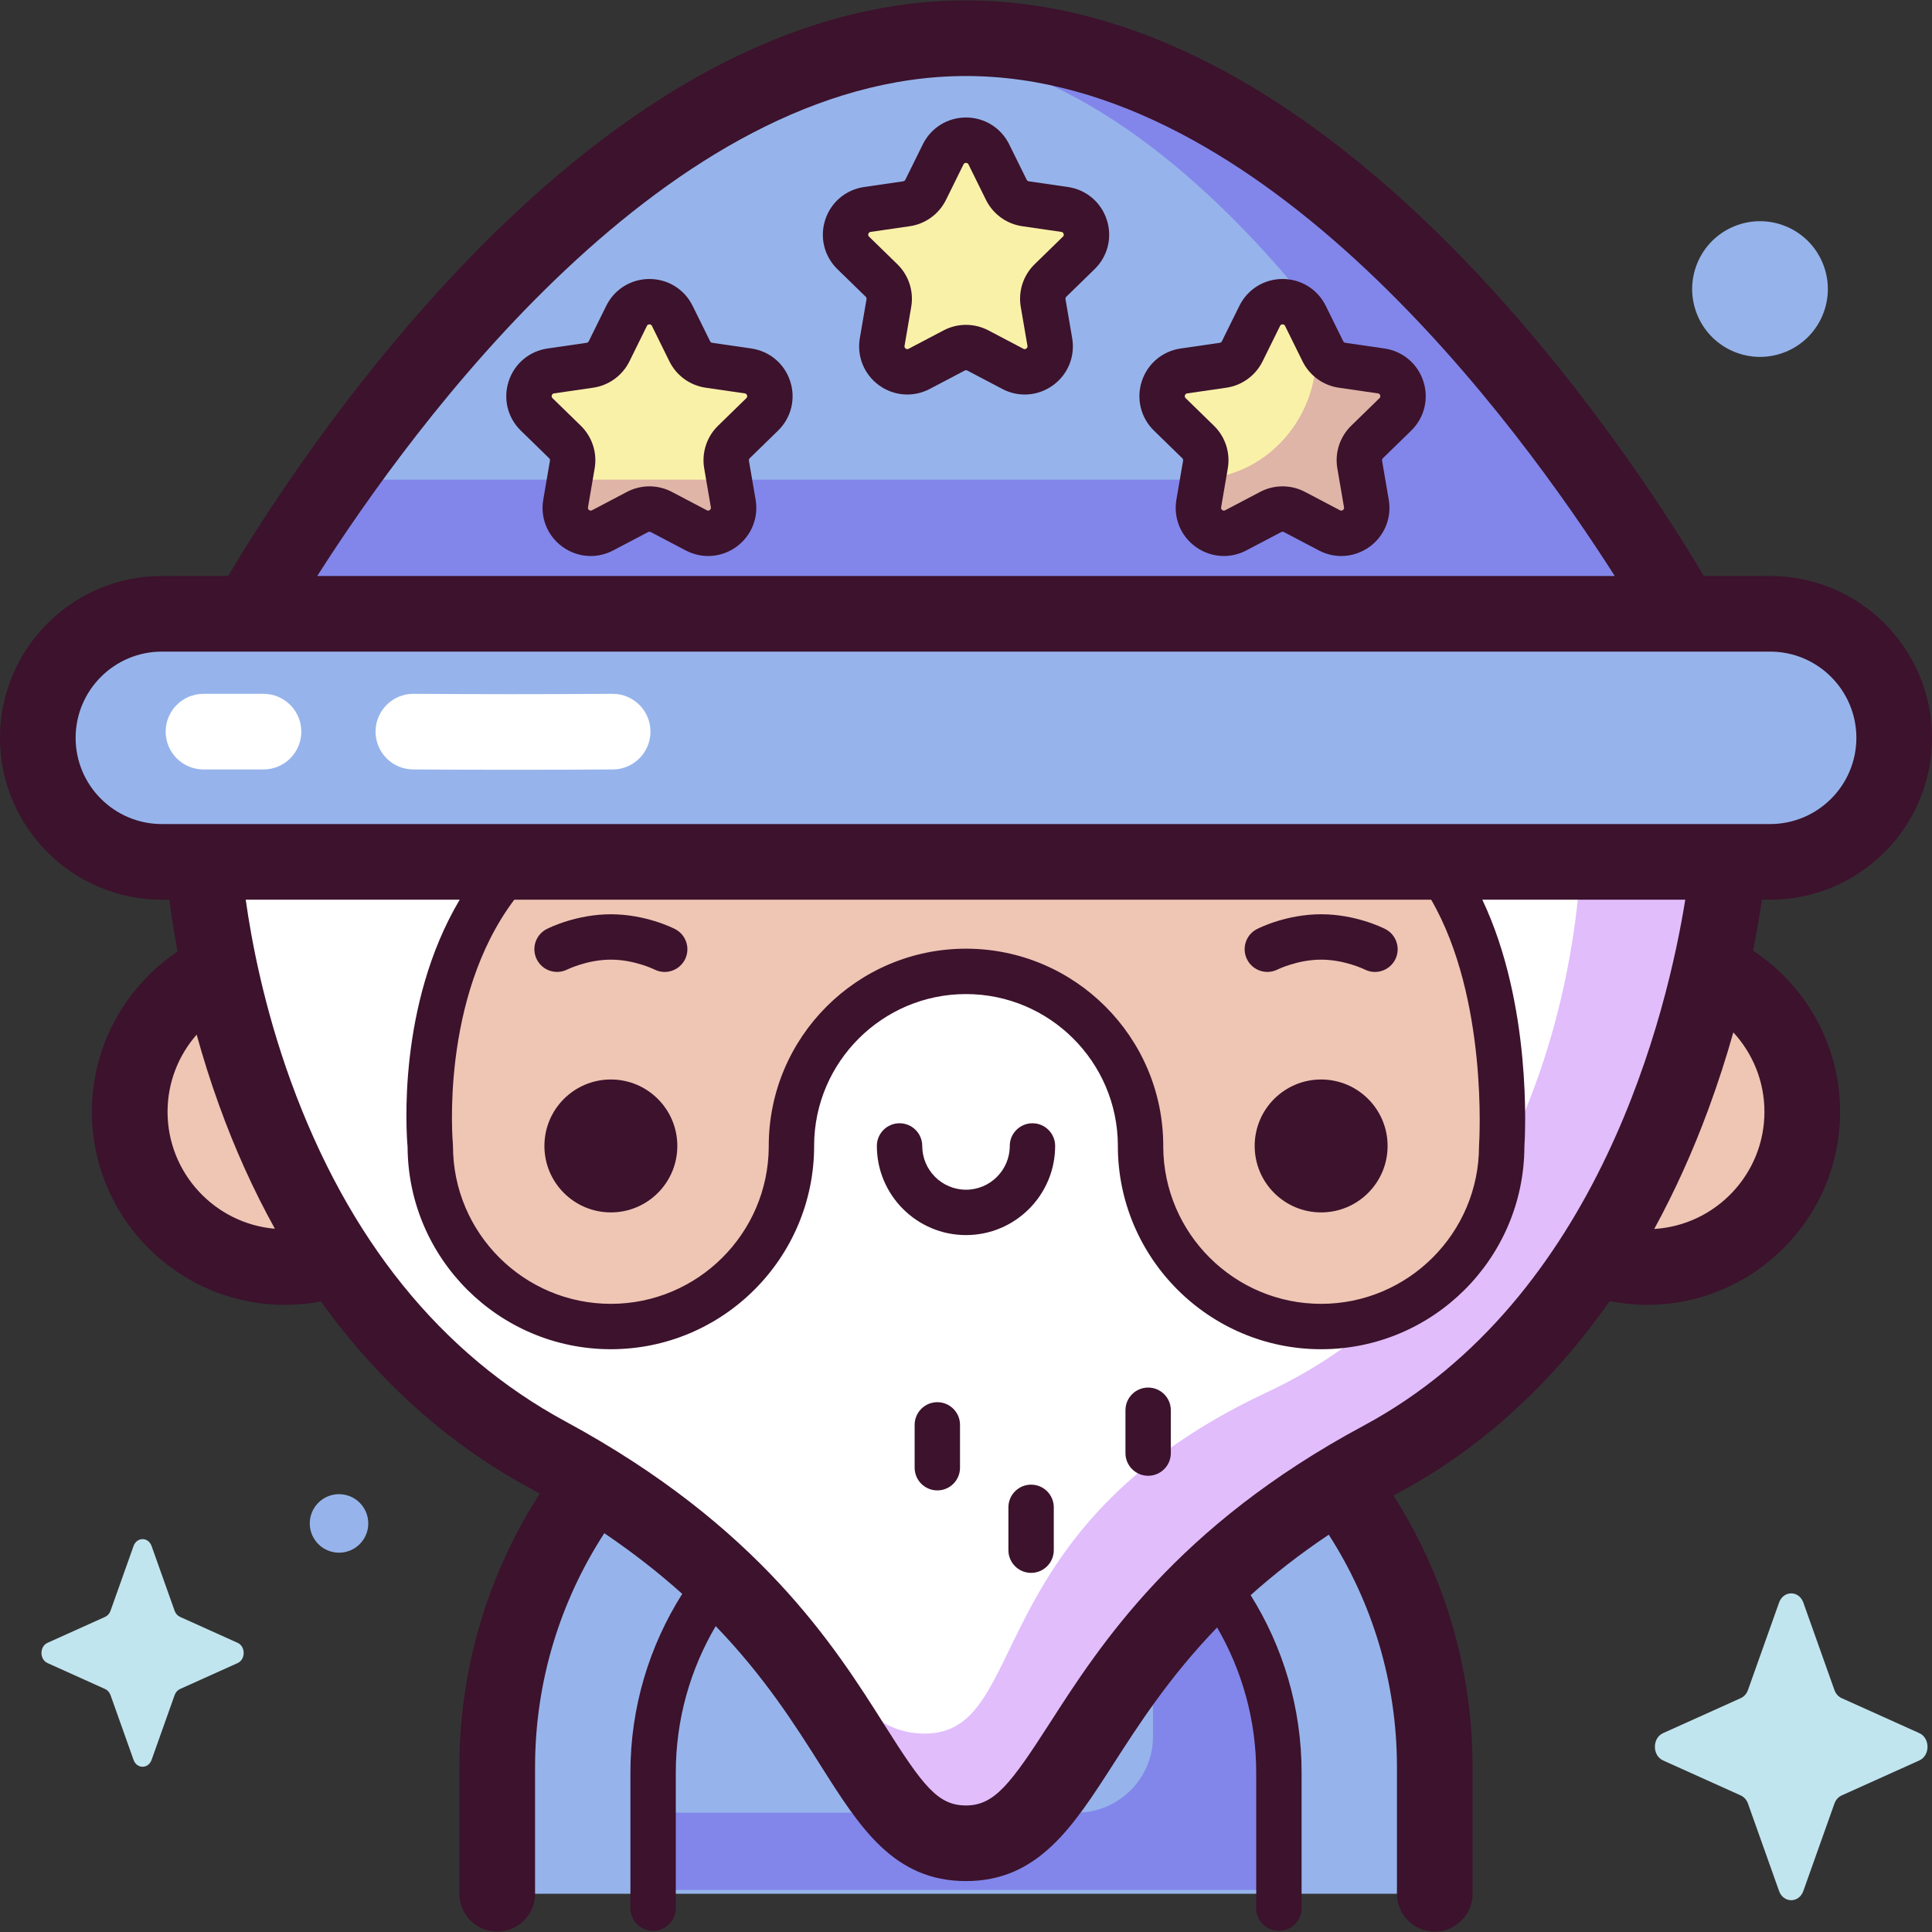
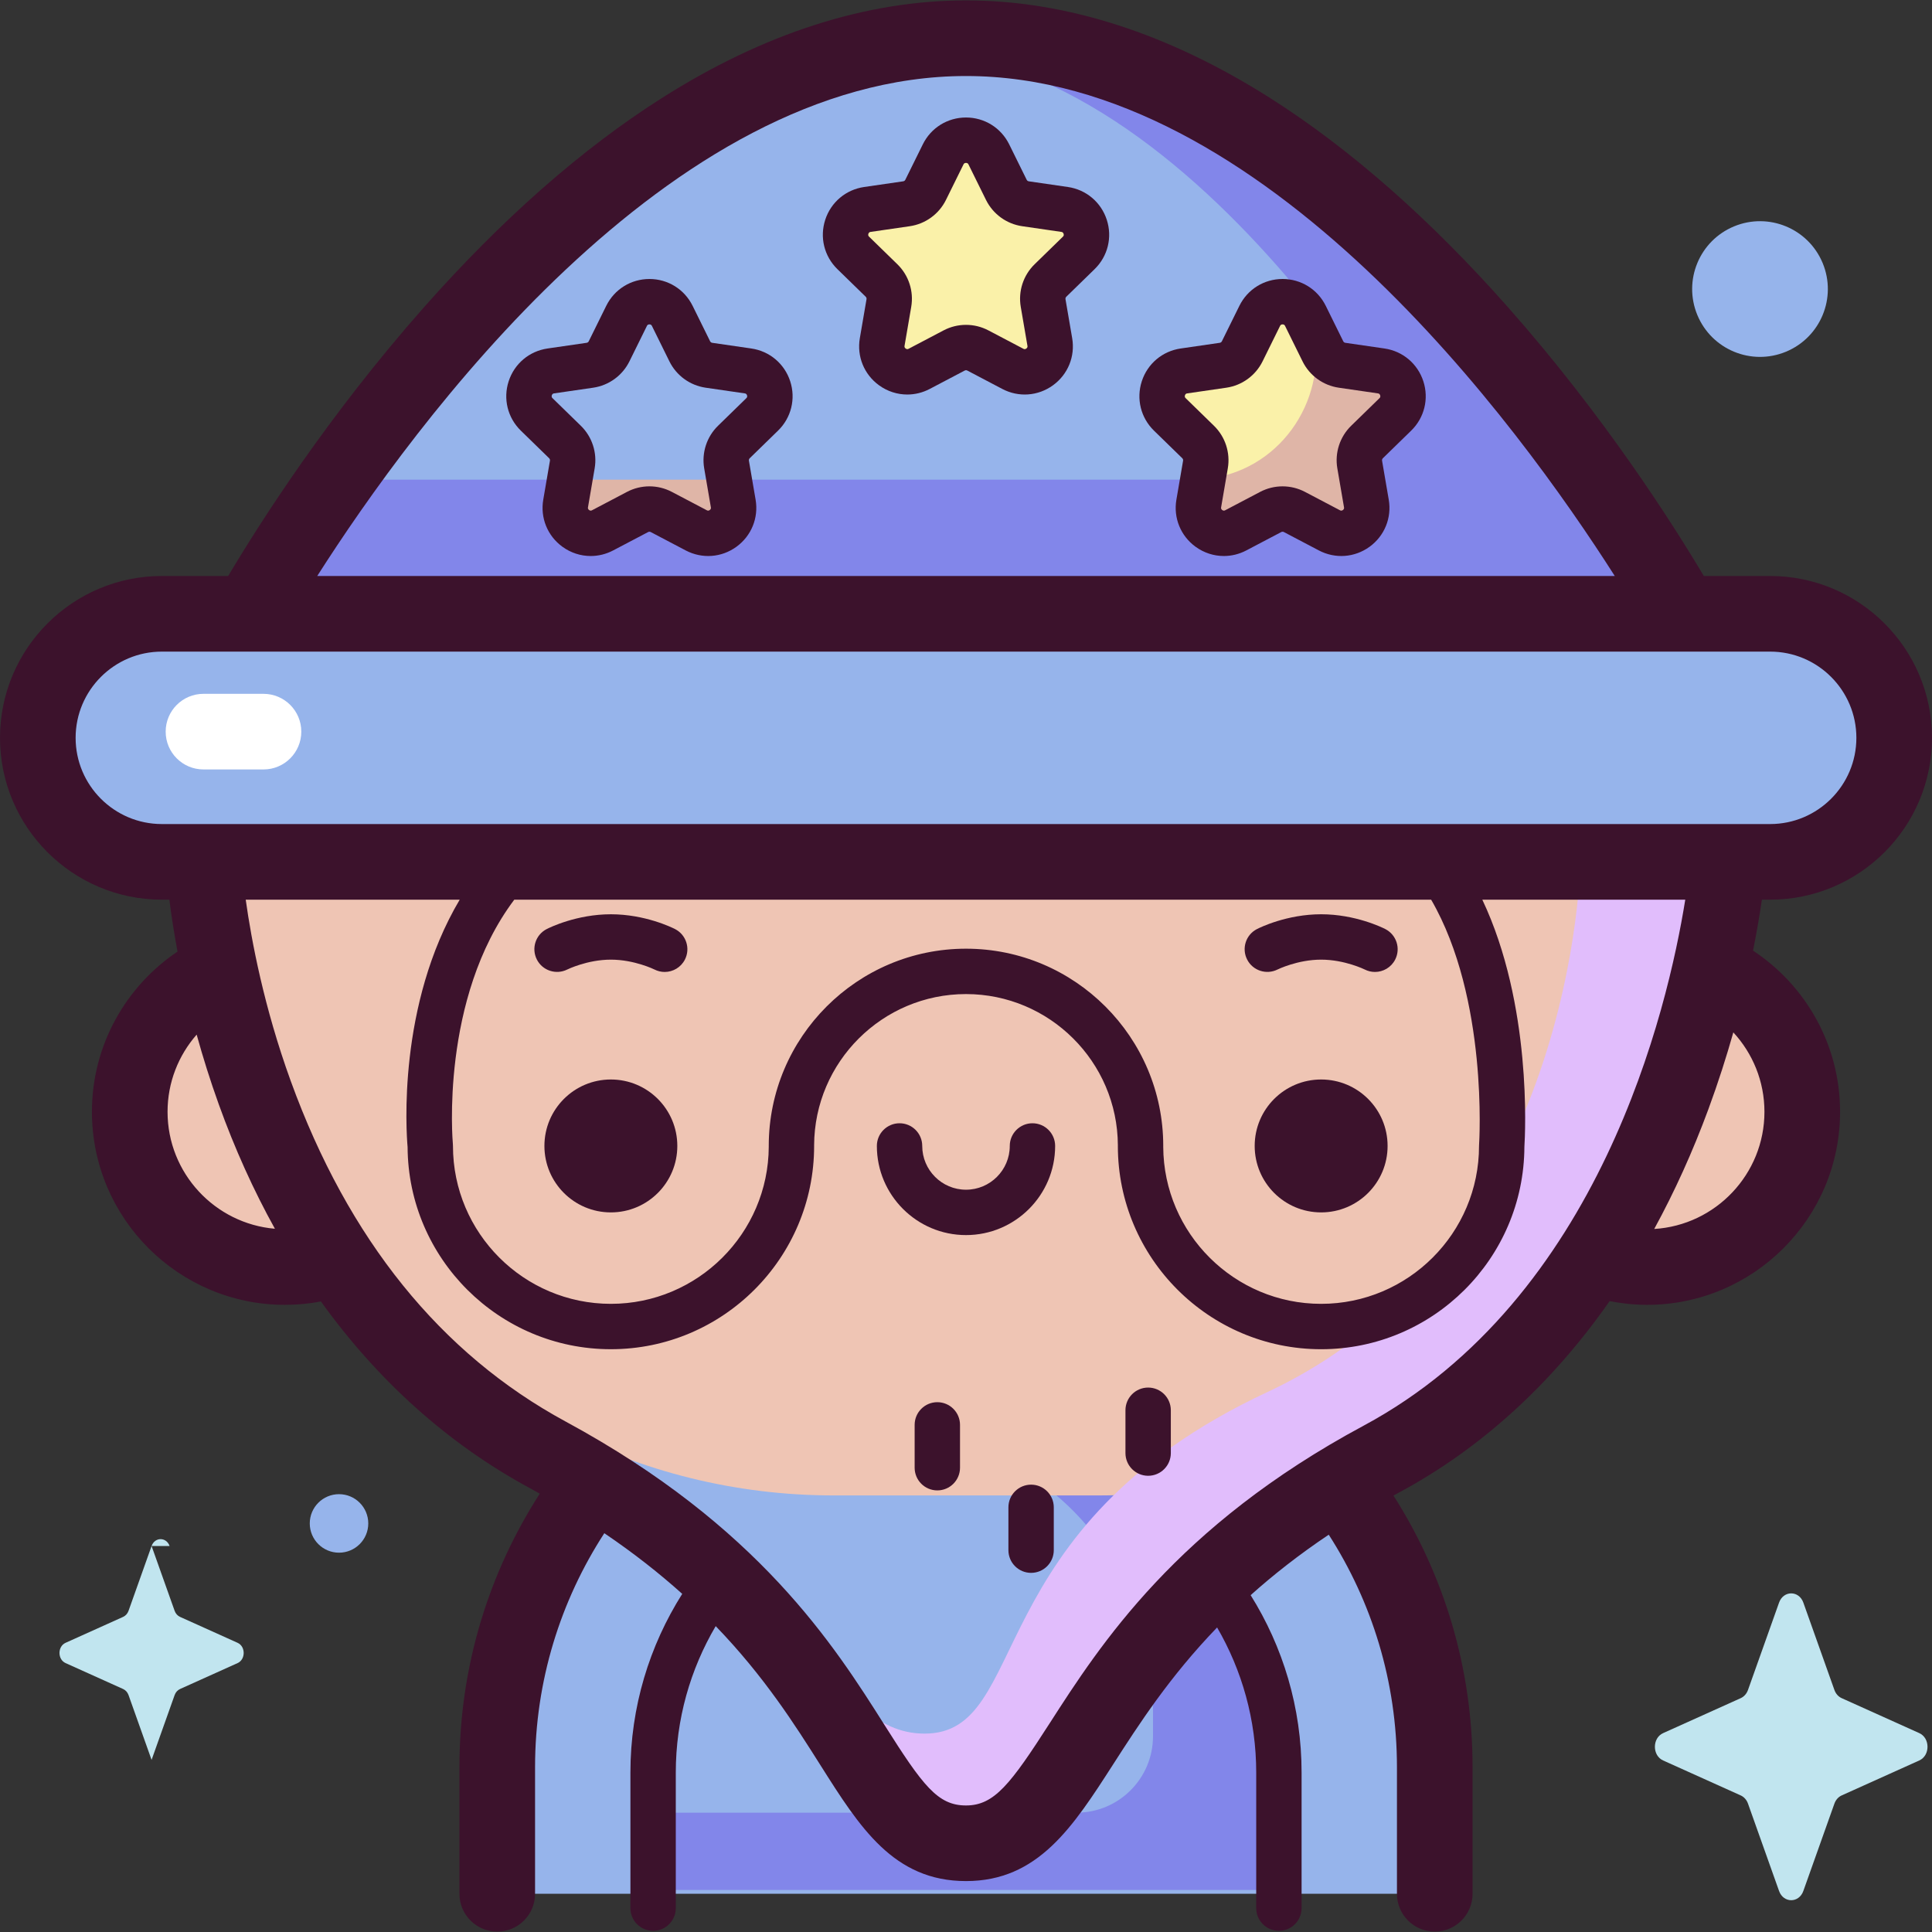
<svg xmlns="http://www.w3.org/2000/svg" id="Capa_1" enable-background="new 0 0 512 512" height="512" viewBox="0 0 512 512" width="512">
  <rect x="0" y="0" width="512" height="512" fill="#333333" stroke="none" />
  <g>
    <g>
      <path d="m380.225 501.874v-33.584c0-68.607-55.617-124.224-124.224-124.224-68.607 0-124.224 55.617-124.224 124.224v33.584z" fill="#96b4eb" />
      <path d="m264.702 386.656c23.985 10.787 40.856 36.39 40.856 66.268v7.189c0 11.19-9.072 20.262-20.262 20.262h-112.218v20.478h165.844v-31.732c0-42.857-32.514-78.115-74.22-82.465z" fill="#8286ea" />
      <path d="m447.941 255.128c.569-5.448.865-10.977.865-16.575v-.001c0-87.123-70.627-157.75-157.75-157.75h-70.111c-87.123 0-157.75 70.627-157.75 157.75v.001c0 5.598.297 11.127.865 16.575-17.141 4.965-29.677 20.768-29.677 39.508 0 22.72 18.418 41.139 41.138 41.139 6.474 0 12.596-1.5 18.045-4.164 28.699 39.216 75.06 64.692 127.378 64.692h70.111c52.318 0 98.679-25.476 127.378-64.692 5.449 2.665 11.571 4.164 18.045 4.164 22.72 0 41.139-18.418 41.139-41.139.001-18.741-12.535-34.544-29.676-39.508z" fill="#efc5b4" />
-       <path d="m382.19 229.806c11.638 24.495 17.401 49.111 15.782 73.881 0 26.431-21.426 47.857-47.857 47.857s-47.857-21.426-47.857-47.857h.003c0-25.549-20.712-46.261-46.261-46.261s-46.261 20.712-46.261 46.261h.004c0 26.431-21.426 47.857-47.857 47.857-26.43 0-47.856-21.426-47.856-47.857-2.098-26.958 4.595-52.353 22.209-75.805h-82.323s5.627 111.321 91.222 157.656c85.596 46.335 79.074 102.947 110.862 102.947 31.572 0 26.771-57.089 110.101-101.83 83.329-44.741 91.983-158.772 91.983-158.772" fill="#fff" />
      <path d="m418.841 227.882s-.999 102.693-83.052 141.067c-77.081 36.049-62.238 90.475-90.744 90.475-6.631 0-11.878-2.69-16.98-7.326v13.758c8.718 13.683 15.303 22.629 27.935 22.629 31.572 0 26.771-57.089 110.101-101.83 83.329-44.741 91.983-158.772 91.983-158.772h-39.243z" fill="#e1bdfc" />
      <path d="m469.111 162.664h-23.342c-12.942-22.601-91.616-152.539-189.769-152.539s-176.826 129.938-189.768 152.539h-23.342c-18.153 0-32.869 14.716-32.869 32.869s14.716 32.869 32.869 32.869h426.221c18.153 0 32.869-14.716 32.869-32.869s-14.716-32.869-32.869-32.869z" fill="#96b4eb" />
      <g fill="#faf1a9">
        <path d="m345.949 83.715 4.634 9.389c.984 1.993 2.885 3.375 5.085 3.694l10.362 1.506c5.539.805 7.751 7.612 3.743 11.519l-7.498 7.309c-1.592 1.551-2.318 3.787-1.942 5.978l1.77 10.32c.946 5.517-4.844 9.724-9.799 7.119l-9.268-4.872c-1.967-1.034-4.318-1.034-6.285 0l-9.268 4.872c-4.954 2.605-10.745-1.602-9.799-7.119l1.77-10.32c.376-2.191-.351-4.426-1.942-5.978l-7.498-7.309c-4.008-3.907-1.797-10.714 3.743-11.519l10.362-1.506c2.2-.32 4.101-1.701 5.085-3.694l4.634-9.389c2.477-5.02 9.634-5.02 12.111 0z" />
        <path d="m262.056 40.916 4.634 9.389c.984 1.993 2.885 3.375 5.085 3.694l10.362 1.506c5.539.805 7.751 7.612 3.743 11.519l-7.498 7.309c-1.592 1.552-2.318 3.787-1.942 5.978l1.77 10.32c.946 5.517-4.844 9.724-9.799 7.119l-9.268-4.872c-1.967-1.034-4.318-1.034-6.285 0l-9.268 4.872c-4.954 2.605-10.745-1.602-9.799-7.119l1.77-10.32c.376-2.191-.35-4.426-1.942-5.978l-7.498-7.309c-4.008-3.907-1.796-10.714 3.743-11.519l10.361-1.505c2.2-.32 4.101-1.701 5.085-3.694l4.634-9.389c2.477-5.021 9.635-5.021 12.112-.001z" />
-         <path d="m178.163 83.715 4.634 9.389c.984 1.993 2.885 3.375 5.085 3.694l10.362 1.506c5.539.805 7.751 7.612 3.743 11.519l-7.498 7.309c-1.592 1.551-2.318 3.787-1.942 5.978l1.77 10.32c.946 5.517-4.844 9.724-9.799 7.119l-9.268-4.872c-1.967-1.034-4.318-1.034-6.285 0l-9.268 4.872c-4.954 2.605-10.745-1.602-9.799-7.119l1.77-10.32c.376-2.191-.351-4.426-1.942-5.978l-7.498-7.309c-4.008-3.907-1.796-10.714 3.743-11.519l10.362-1.506c2.2-.32 4.101-1.701 5.085-3.694l4.634-9.389c2.476-5.02 9.634-5.02 12.111 0z" />
      </g>
      <path d="m256 10.126c-10.112 0-20.018 1.38-29.666 3.879 4.021-.594 8.093-.924 12.215-.924 40.748 0 76.907 30.611 102.295 60.113 5.324 6.187 4.089 14.498 7.923 20.435 21.138 32.733 5.698 47.577-32.791 33.489h-121.268l-24.56 6.591-19.479-6.591h-52.323s21.95-40.654 56.377-73.415c-54.635 46.115-90.362 112.296-90.362 112.296h383.278c0-.001-84.137-155.873-191.639-155.873z" fill="#8286ea" />
      <g>
        <path d="m159.697 140.549 9.268-4.873c1.968-1.034 4.318-1.034 6.285 0l9.268 4.873c4.955 2.604 10.745-1.603 9.799-7.12l-1.083-6.312h-42.254l-1.082 6.312c-.947 5.517 4.844 9.724 9.799 7.12z" fill="#dfb5a7" />
      </g>
      <g>
        <path d="m327.483 140.549 9.268-4.873c1.967-1.034 4.318-1.034 6.285 0l9.268 4.873c4.955 2.604 10.745-1.603 9.799-7.12l-1.77-10.32c-.376-2.19.351-4.426 1.942-5.978l7.498-7.309c4.008-3.907 1.797-10.714-3.743-11.519l-10.362-1.506c-2.2-.319-4.101-1.701-5.085-3.694l-2.363-4.788c3.404 18.001-9.269 37.048-29.433 38.681l-1.103 6.433c-.946 5.517 4.845 9.724 9.799 7.12z" fill="#dfb5a7" />
      </g>
      <path d="m477.906 424.713 8.231 23.145c.352.991 1.05 1.776 1.931 2.173l20.563 9.264c2.905 1.309 2.905 5.938 0 7.246l-20.563 9.264c-.88.397-1.578 1.182-1.931 2.173l-8.231 23.145c-1.163 3.27-5.275 3.27-6.438 0l-8.231-23.145c-.352-.991-1.05-1.776-1.93-2.173l-20.563-9.264c-2.905-1.309-2.905-5.938 0-7.246l20.563-9.264c.88-.397 1.578-1.182 1.93-2.173l8.231-23.145c1.163-3.27 5.275-3.27 6.438 0z" fill="#c1e5ef" />
-       <path d="m40.171 409.709 6.106 17.168c.261.735.779 1.318 1.432 1.612l15.253 6.872c2.155.971 2.155 4.404 0 5.375l-15.253 6.872c-.653.294-1.171.877-1.432 1.612l-6.106 17.168c-.863 2.425-3.913 2.425-4.776 0l-6.106-17.168c-.261-.735-.779-1.318-1.432-1.612l-15.253-6.872c-2.155-.971-2.155-4.404 0-5.375l15.253-6.872c.653-.294 1.171-.877 1.432-1.612l6.106-17.168c.862-2.426 3.913-2.426 4.776 0z" fill="#c1e5ef" />
+       <path d="m40.171 409.709 6.106 17.168c.261.735.779 1.318 1.432 1.612l15.253 6.872c2.155.971 2.155 4.404 0 5.375l-15.253 6.872c-.653.294-1.171.877-1.432 1.612l-6.106 17.168l-6.106-17.168c-.261-.735-.779-1.318-1.432-1.612l-15.253-6.872c-2.155-.971-2.155-4.404 0-5.375l15.253-6.872c.653-.294 1.171-.877 1.432-1.612l6.106-17.168c.862-2.426 3.913-2.426 4.776 0z" fill="#c1e5ef" />
      <ellipse cx="466.338" cy="76.738" fill="#96b4eb" rx="17.973" ry="17.973" transform="matrix(.924 -.383 .383 .924 6.132 184.302)" />
      <path d="m97.597 403.725c0 4.282-3.471 7.753-7.753 7.753s-7.753-3.471-7.753-7.753 3.471-7.753 7.753-7.753 7.753 3.471 7.753 7.753z" fill="#96b4eb" />
    </g>
    <g>
      <g fill="#3c122c">
        <path d="m142.264 254.266c1.49 2.955 5.102 4.143 8.063 2.666.053-.026 5.318-2.616 11.559-2.616 6.24 0 11.505 2.589 11.532 2.603.876.447 1.809.659 2.729.659 2.187 0 4.297-1.198 5.359-3.28 1.51-2.957.337-6.579-2.62-8.088-.786-.401-7.937-3.918-17-3.918s-16.215 3.517-17 3.918c-2.948 1.503-4.113 5.101-2.622 8.056z" />
        <path d="m338.556 256.931c.053-.026 5.318-2.616 11.559-2.616s11.506 2.59 11.534 2.604c.875.447 1.808.658 2.728.658 2.187 0 4.297-1.198 5.359-3.281 1.51-2.957.336-6.578-2.622-8.088-.786-.401-7.937-3.918-17-3.918s-16.215 3.517-17 3.918c-2.947 1.505-4.113 5.102-2.621 8.057 1.49 2.955 5.103 4.143 8.063 2.666z" />
        <path d="m273.611 297.675c-3.32 0-6.012 2.692-6.012 6.012 0 6.395-5.203 11.598-11.599 11.598-6.395 0-11.598-5.203-11.598-11.598 0-3.32-2.692-6.012-6.012-6.012s-6.012 2.692-6.012 6.012c0 13.025 10.597 23.623 23.622 23.623 13.026 0 23.623-10.597 23.623-23.623 0-3.32-2.692-6.012-6.012-6.012z" />
        <path d="m469.11 238.423c23.65 0 42.89-19.24 42.89-42.89s-19.24-42.89-42.89-42.89h-17.582c-8.226-13.84-26.364-42.365-51.891-71.221-20.637-23.329-41.822-41.968-62.969-55.4-27.073-17.197-54.214-25.917-80.668-25.917s-53.595 8.72-80.669 25.917c-21.146 13.432-42.332 32.072-62.969 55.4-25.526 28.855-43.664 57.381-51.89 71.221h-17.582c-23.65 0-42.89 19.24-42.89 42.89s19.24 42.89 42.89 42.89h1.993c.471 3.735 1.161 8.393 2.157 13.755-13.664 9.192-22.678 24.787-22.678 42.458 0 28.209 22.95 51.159 51.16 51.159 3.255 0 6.439-.308 9.526-.892 15.11 21.033 33.746 37.769 55.321 49.448.909.492 1.788.987 2.675 1.482-13.464 20.915-21.287 45.789-21.287 72.459v33.584c0 5.534 4.487 10.02 10.02 10.02 5.534 0 10.02-4.486 10.02-10.02v-33.584c0-22.837 6.761-44.114 18.354-61.978 7.894 5.342 14.696 10.731 20.649 16.077-8.686 13.728-13.733 29.974-13.733 47.386v35.901c0 3.32 2.692 6.012 6.012 6.012s6.012-2.692 6.012-6.012v-35.901c0-14.165 3.866-27.434 10.578-38.838 12.926 13.398 21.027 26.204 27.804 36.924 10.393 16.443 19.369 30.643 38.527 30.643 19.11 0 28.338-14.352 39.022-30.97 6.79-10.561 14.902-23.164 27.524-36.241 6.58 11.325 10.365 24.465 10.365 38.481v35.901c0 3.32 2.692 6.012 6.012 6.012s6.012-2.692 6.012-6.012v-35.901c0-17.264-4.954-33.387-13.501-47.041 5.972-5.355 12.797-10.731 20.698-16.027 11.431 17.781 18.074 38.92 18.074 61.583v33.584c0 5.534 4.487 10.02 10.02 10.02 5.534 0 10.02-4.486 10.02-10.02v-33.584c0-26.455-7.695-51.143-20.96-71.953.521-.284 1.027-.571 1.556-.855 21.612-11.604 40.402-28.766 55.725-50.677 3.21.636 6.52.989 9.914.989 28.209 0 51.159-22.95 51.159-51.159 0-17.835-9.184-33.553-23.062-42.709 1.053-5.273 1.808-9.842 2.339-13.504zm-213.11-218.277c78.931 0 146.413 92.462 171.93 132.497h-343.858c25.516-40.037 92.997-132.497 171.928-132.497zm-235.959 175.387c0-12.599 10.25-22.849 22.849-22.849h426.22c12.599 0 22.849 10.25 22.849 22.849s-10.25 22.849-22.849 22.849h-426.22c-12.599 0-22.849-10.25-22.849-22.849zm371.933 107.729c-.01.142-.015.283-.015.425 0 23.073-18.772 41.845-41.845 41.845-23.005 0-41.732-18.66-41.845-41.639.003-.069.004-.137.004-.206 0-28.824-23.45-52.274-52.274-52.274-28.823 0-52.273 23.45-52.273 52.274 0 .059.001.119.003.178-.096 22.992-18.83 41.667-41.844 41.667-23.073 0-41.845-18.771-41.845-41.845 0-.193-.01-.392-.028-.584-.04-.414-3.434-38.497 16.28-64.681h242.974c15.185 26.184 12.737 64.434 12.708 64.84zm-347.571-8.626c0-7.83 2.922-14.98 7.715-20.453 1.625 5.881 3.565 12.107 5.884 18.546 4.214 11.703 9.182 22.69 14.851 32.903-15.914-1.359-28.45-14.737-28.45-30.996zm423.194 0c0 16.518-12.937 30.065-29.211 31.054 5.389-9.861 10.193-20.451 14.354-31.732 2.618-7.097 4.794-13.942 6.612-20.37 5.11 5.544 8.245 12.932 8.245 21.048zm-106.237 83.19c-49.613 26.639-69.822 58.072-83.195 78.872-10.368 16.124-14.664 21.767-22.165 21.767-7.487 0-11.408-5.206-21.588-21.311-13.272-20.996-33.328-52.725-84.503-80.427-33.115-17.926-57.627-48.286-72.854-90.239-7.1-19.561-10.421-37.24-11.934-48.065h56.709c-16.555 27.89-14.155 61.648-13.812 65.549.153 29.574 24.259 53.584 53.868 53.584 29.703 0 53.868-24.166 53.868-53.869 0-.059-.001-.118-.003-.177.097-22.112 18.115-40.072 40.249-40.072 22.125 0 40.137 17.945 40.249 40.044-.002.069-.003.137-.003.206 0 29.703 24.165 53.869 53.869 53.869 29.634 0 53.757-24.053 53.869-53.662.221-3.438 2.029-37.642-11.153-65.472h53.785c-4.642 28.931-22.608 105.766-85.256 139.403z" />
        <path d="m373.97 114.128c3.504-3.416 4.742-8.431 3.23-13.086-1.513-4.656-5.461-7.985-10.305-8.688l-10.363-1.506c-.241-.035-.449-.186-.558-.406l-4.634-9.39c-2.166-4.389-6.551-7.116-11.446-7.116-4.896 0-9.281 2.727-11.447 7.116l-4.635 9.391c-.108.218-.316.369-.558.405l-10.361 1.506c-4.845.704-8.793 4.033-10.306 8.688-1.512 4.655-.274 9.669 3.23 13.086l7.499 7.309c.174.17.255.415.212.656l-1.77 10.32c-.827 4.824 1.118 9.608 5.079 12.485 2.238 1.626 4.857 2.452 7.492 2.452 2.029 0 4.068-.49 5.953-1.48l9.268-4.872c.214-.113.474-.114.69 0l9.268 4.872c4.332 2.279 9.482 1.906 13.444-.971 3.96-2.877 5.906-7.661 5.079-12.485l-1.77-10.321c-.042-.24.038-.485.213-.656zm-8.394-8.61-7.497 7.308c-3.01 2.933-4.383 7.157-3.672 11.299l1.77 10.32c.023.136.078.454-.295.725-.372.272-.66.121-.781.056l-9.267-4.872c-3.72-1.956-8.161-1.956-11.882-.001l-9.268 4.873c-.123.064-.409.215-.781-.057-.373-.271-.318-.589-.294-.725l1.77-10.32c.71-4.143-.663-8.367-3.672-11.299l-7.498-7.309c-.099-.096-.331-.321-.188-.76.142-.438.462-.484.599-.504l10.361-1.506c4.16-.604 7.753-3.215 9.611-6.982l4.635-9.391c.061-.123.204-.412.664-.412s.603.289.663.412c0 .001 0 .001.001.001l4.633 9.389c1.859 3.769 5.452 6.38 9.611 6.983l10.363 1.506c.136.02.456.066.598.504.147.44-.085.666-.184.762z" />
        <path d="m283.001 49.556-10.361-1.506c-.242-.035-.45-.186-.559-.406l-4.634-9.389c-2.167-4.389-6.553-7.116-11.448-7.116s-9.28 2.727-11.445 7.116l-4.635 9.39c-.108.219-.316.37-.557.405l-10.362 1.506c-4.844.704-8.793 4.033-10.305 8.688-1.513 4.655-.276 9.669 3.229 13.087l7.499 7.309c.174.17.254.415.212.656l-1.77 10.32c-.827 4.824 1.118 9.608 5.079 12.485 2.238 1.626 4.857 2.452 7.492 2.452 2.029 0 4.068-.49 5.952-1.48l9.269-4.873c.215-.114.474-.114.689.001l9.268 4.872c4.329 2.278 9.482 1.907 13.442-.971 3.96-2.877 5.908-7.661 5.081-12.486l-1.77-10.321c-.042-.24.038-.485.213-.656l7.498-7.308c3.505-3.417 4.742-8.432 3.229-13.087-1.513-4.656-5.462-7.985-10.306-8.688zm-1.318 13.164-7.497 7.308c-3.01 2.933-4.383 7.157-3.673 11.299l1.77 10.319c.023.136.078.455-.296.726-.374.272-.659.12-.78.056l-9.268-4.872c-3.72-1.955-8.162-1.955-11.881 0l-9.268 4.873c-.123.064-.408.215-.781-.057-.373-.271-.318-.589-.295-.725l1.77-10.32c.71-4.143-.662-8.367-3.672-11.299l-7.498-7.308c-.099-.096-.331-.322-.188-.76.142-.438.462-.484.598-.504l10.363-1.506c4.159-.605 7.752-3.216 9.61-6.983l4.635-9.39c.061-.123.204-.412.663-.412.461 0 .604.29.665.413l4.633 9.388c1.859 3.768 5.453 6.379 9.612 6.984l10.362 1.506c.136.02.456.067.598.504.149.438-.083.663-.182.76z" />
        <path d="m199.109 92.354-10.363-1.506c-.242-.035-.45-.187-.558-.405l-4.633-9.39h-.001c-2.166-4.389-6.552-7.116-11.447-7.116s-9.281 2.726-11.448 7.116l-4.633 9.388c-.109.219-.317.371-.56.407l-10.362 1.506c-4.844.704-8.792 4.033-10.304 8.688-1.513 4.655-.275 9.669 3.23 13.086l7.498 7.308c.175.171.255.416.213.657l-1.77 10.32c-.827 4.824 1.118 9.608 5.079 12.485 2.238 1.626 4.856 2.452 7.491 2.452 2.029 0 4.068-.49 5.952-1.48l9.268-4.872c.214-.113.474-.114.69 0l9.268 4.872c4.335 2.279 9.487 1.905 13.444-.972 3.96-2.877 5.906-7.661 5.079-12.485l-1.77-10.321c-.042-.24.038-.485.213-.656l7.497-7.308c3.505-3.416 4.744-8.43 3.231-13.085-1.512-4.656-5.46-7.985-10.304-8.689zm-1.32 13.164-7.498 7.309c-3.009 2.934-4.381 7.158-3.672 11.298l1.77 10.32c.023.136.078.454-.295.725-.373.272-.66.121-.781.056l-9.267-4.872c-1.86-.978-3.9-1.467-5.941-1.467s-4.081.489-5.941 1.466l-9.268 4.873c-.122.064-.405.216-.78-.056-.373-.271-.318-.589-.295-.725l1.77-10.32c.71-4.141-.662-8.365-3.672-11.3l-7.498-7.308c-.099-.096-.33-.321-.188-.759.143-.438.462-.485.599-.505l10.361-1.506c4.158-.604 7.751-3.214 9.613-6.983l4.632-9.389c.062-.124.204-.414.665-.414s.604.29.665.414l4.633 9.391c1.861 3.768 5.454 6.378 9.611 6.981l10.362 1.506c.137.02.456.066.599.504.147.439-.084.664-.184.761z" />
        <path d="m304.269 367.719c-3.32 0-6.012 2.692-6.012 6.012v11.354c0 3.32 2.692 6.012 6.012 6.012s6.012-2.692 6.012-6.012v-11.354c0-3.32-2.692-6.012-6.012-6.012z" />
        <path d="m273.251 393.448c-3.32 0-6.012 2.692-6.012 6.012v11.354c0 3.32 2.692 6.012 6.012 6.012s6.012-2.692 6.012-6.012v-11.354c0-3.32-2.692-6.012-6.012-6.012z" />
        <path d="m248.402 371.594c-3.32 0-6.012 2.692-6.012 6.012v11.354c0 3.32 2.692 6.012 6.012 6.012s6.012-2.692 6.012-6.012v-11.354c0-3.32-2.692-6.012-6.012-6.012z" />
      </g>
-       <path d="m136.043 204.001c-8.783 0-17.597-.03-26.565-.09-5.534-.037-9.99-4.553-9.954-10.087.037-5.511 4.516-9.954 10.019-9.954h.067c17.845.119 35.077.119 52.681 0h.068c5.503 0 9.982 4.442 10.019 9.953.037 5.534-4.419 10.05-9.953 10.088-8.845.061-17.599.09-26.382.09z" fill="#fff" />
      <path d="m69.828 203.912h-15.903c-5.534 0-10.02-4.486-10.02-10.02s4.487-10.02 10.02-10.02h15.903c5.534 0 10.02 4.486 10.02 10.02.001 5.534-4.486 10.02-10.02 10.02z" fill="#fff" />
      <circle cx="161.886" cy="303.687" fill="#3c122c" r="17.611" />
      <circle cx="350.115" cy="303.687" fill="#3c122c" r="17.611" />
    </g>
  </g>
</svg>